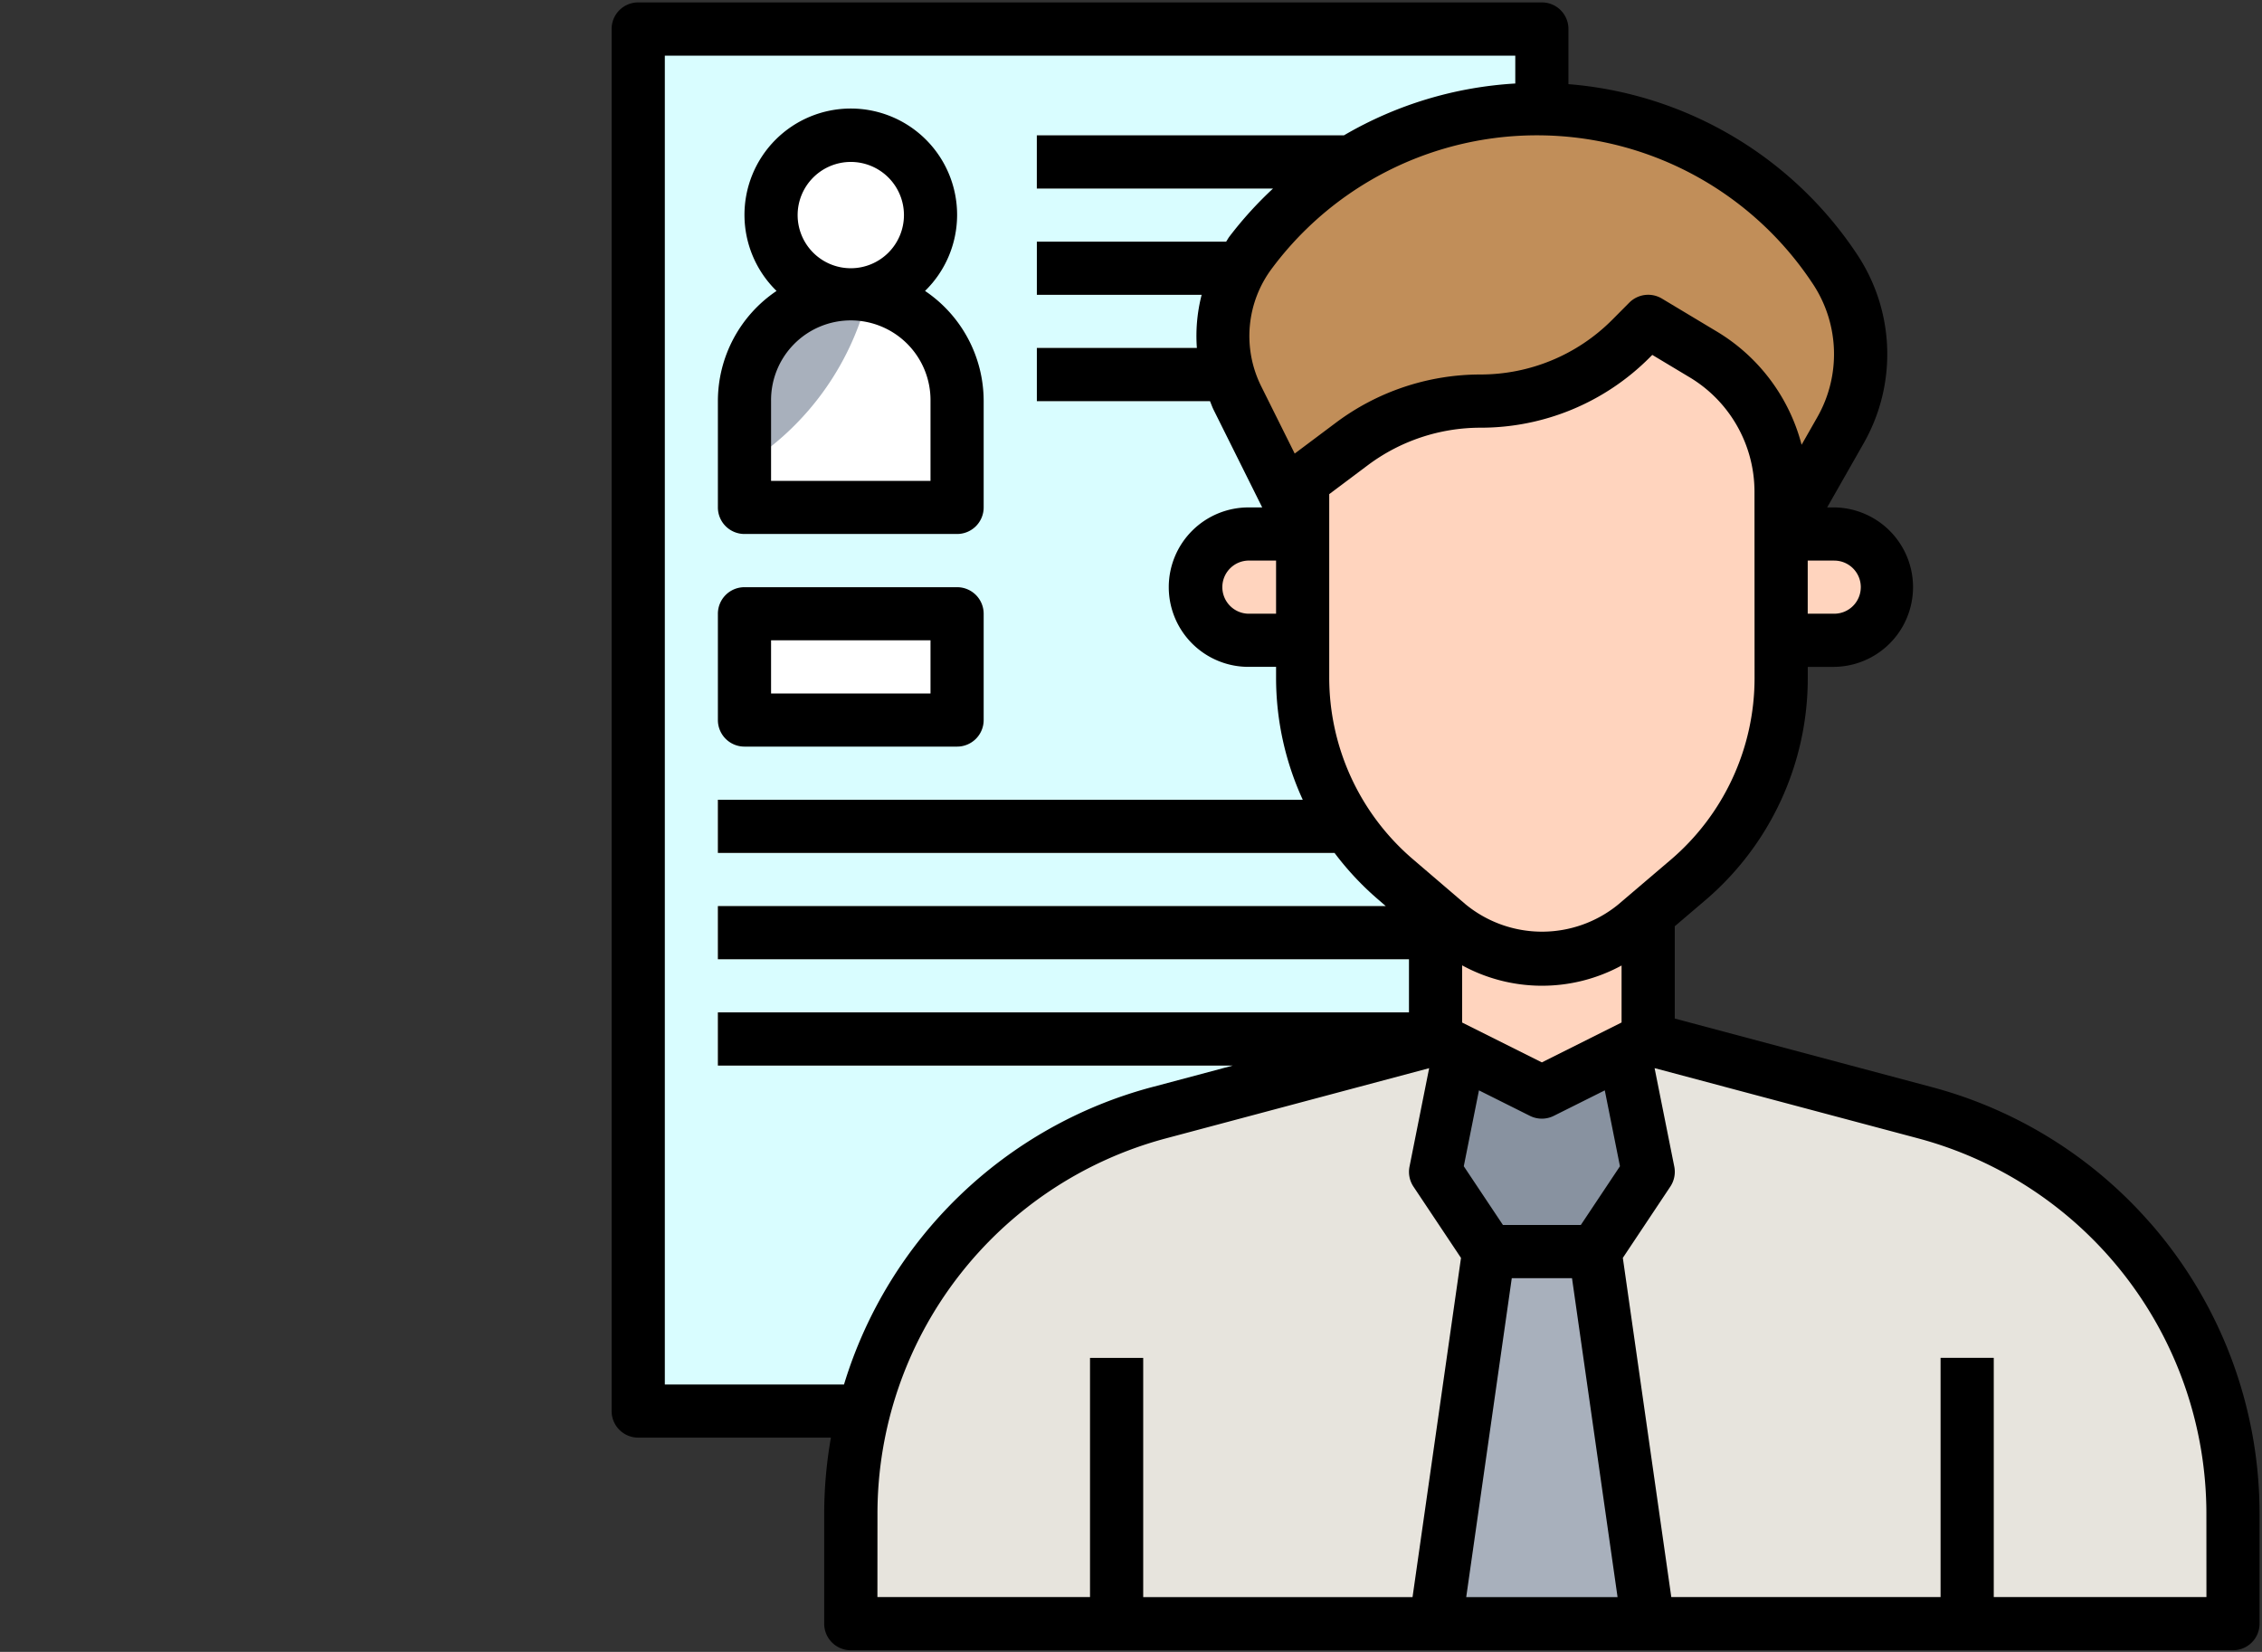
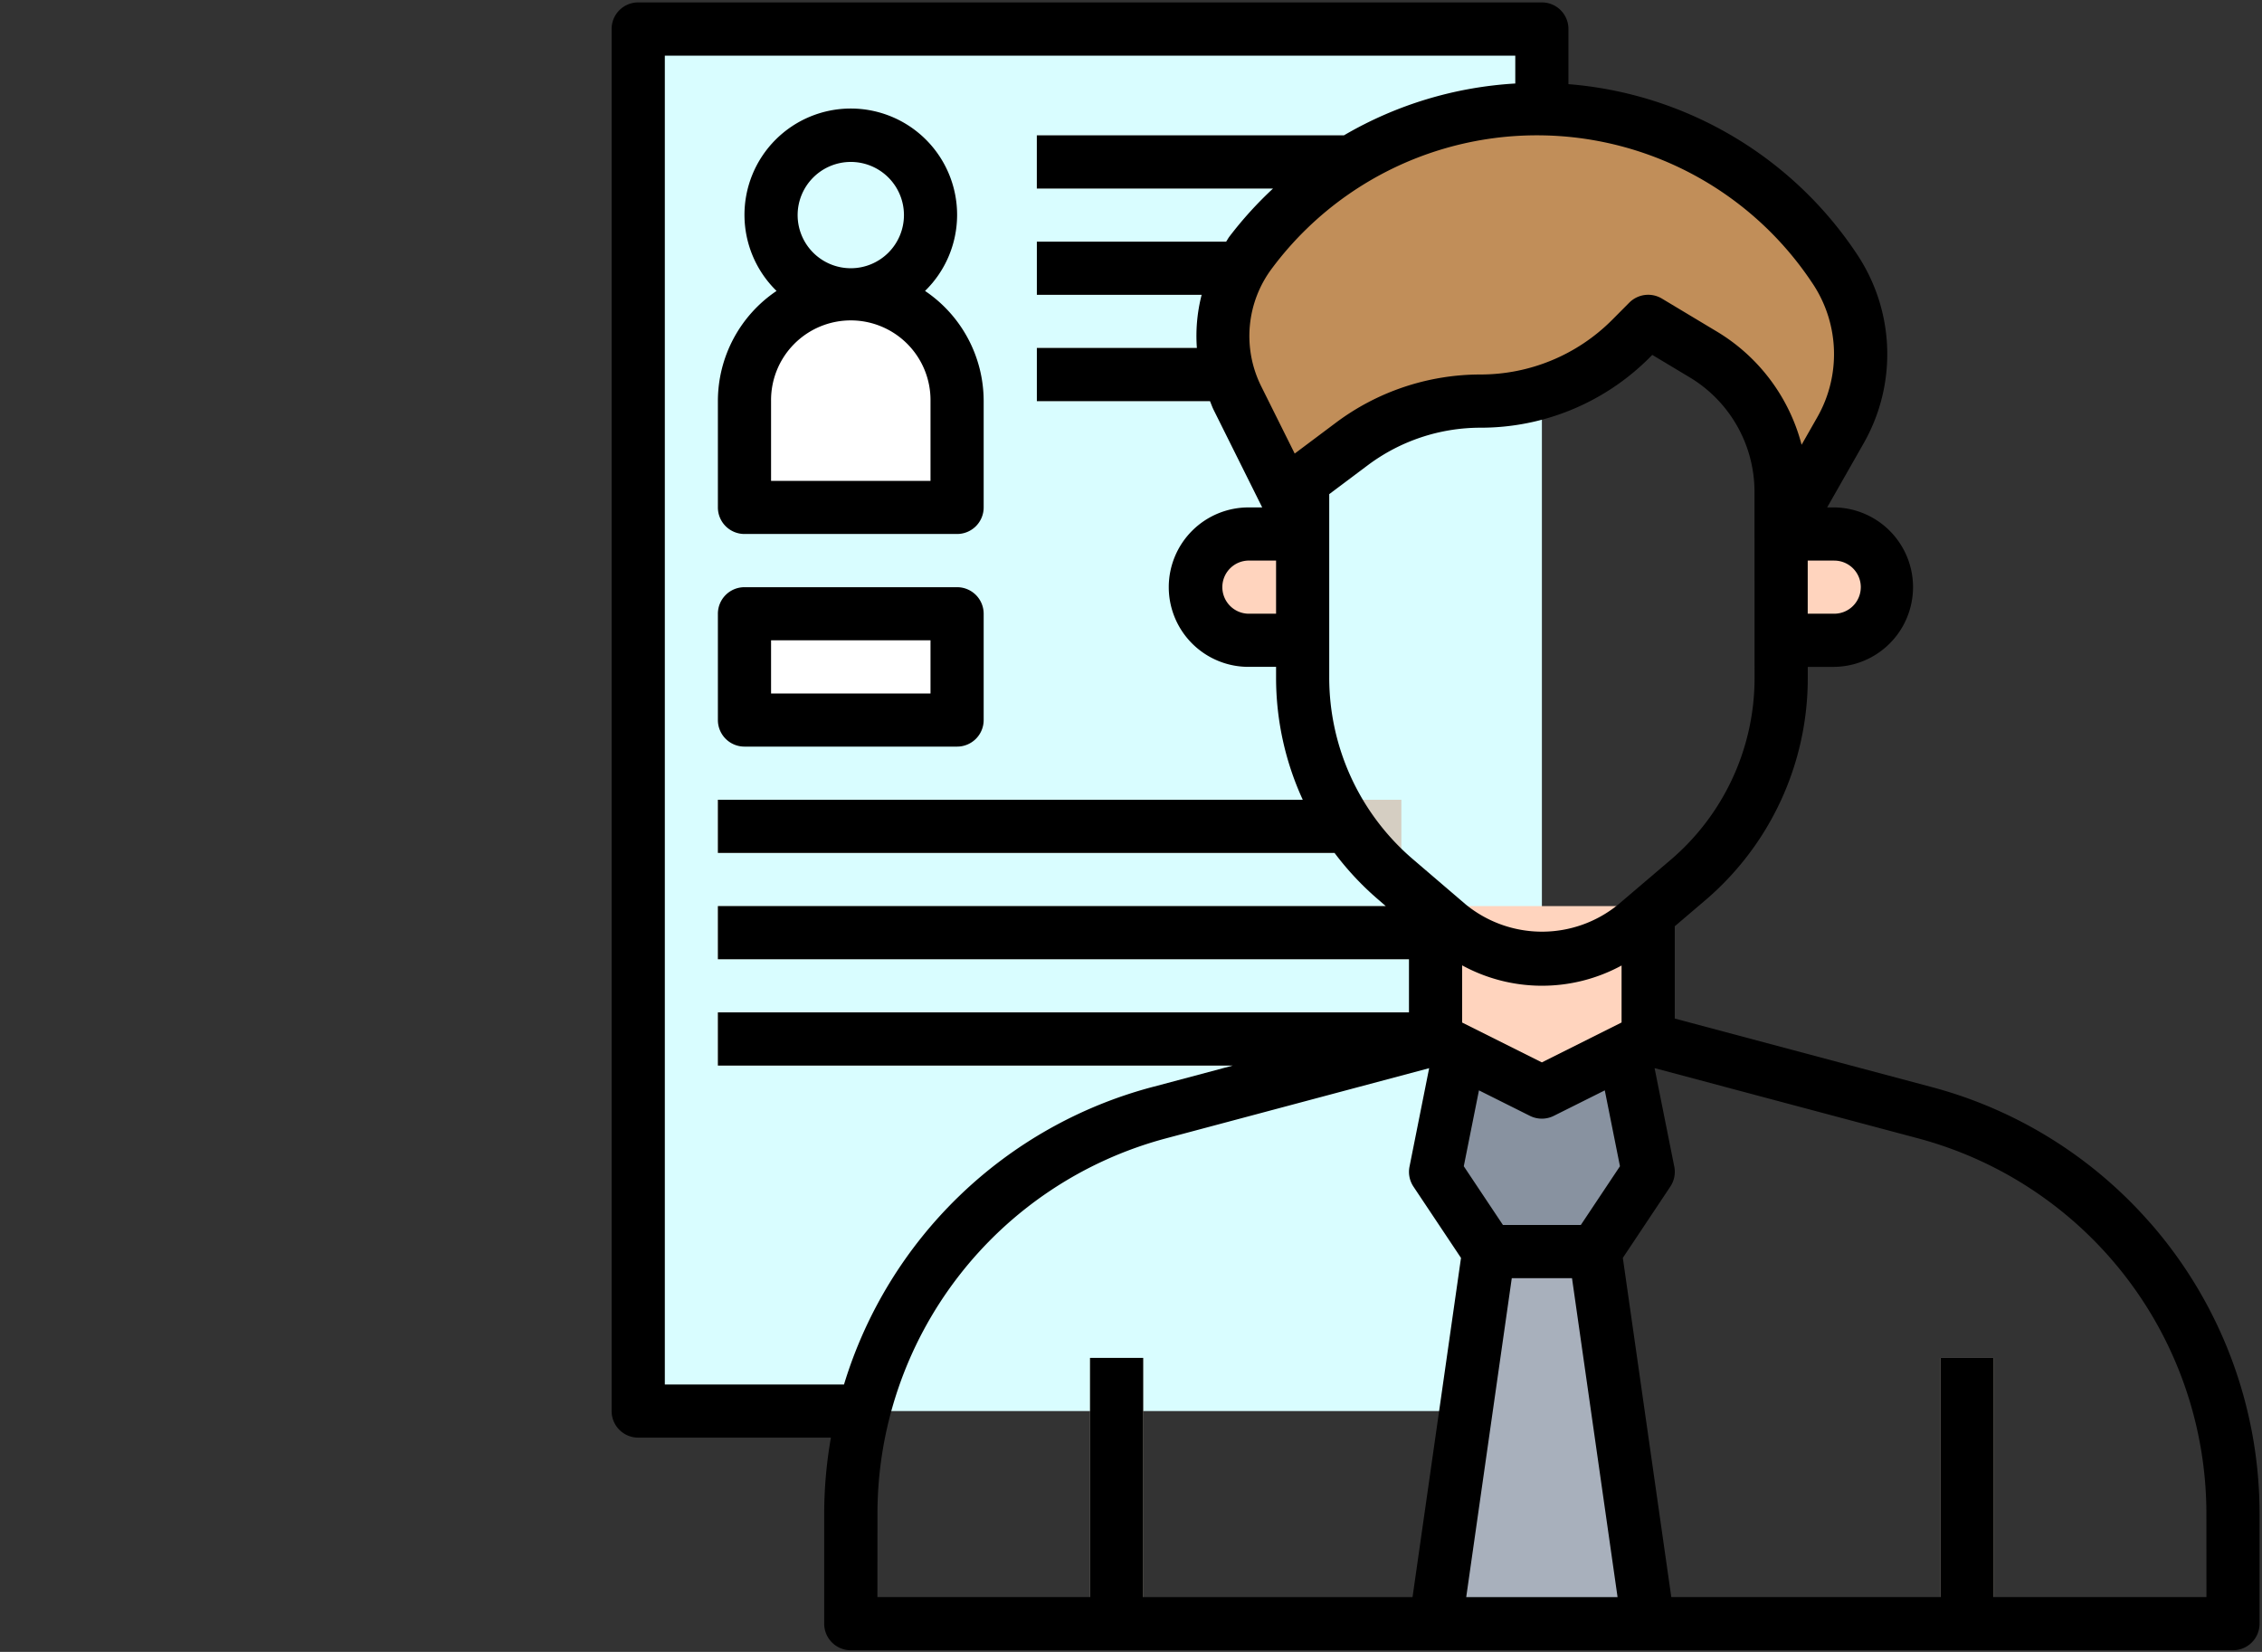
<svg xmlns="http://www.w3.org/2000/svg" width="178" height="130" viewBox="0 0 178 130">
  <rect x="0" y="0" width="178" height="130" fill="#333333" stroke="none" />
  <defs>
    <clipPath id="frm4mtr21a">
      <path data-name="長方形 1904" transform="translate(-48.129 -.193)" style="fill:#f7f7f7" d="M0 0h178v130H0z" />
    </clipPath>
  </defs>
  <g transform="translate(48.129 .195)" style="clip-path:url(#frm4mtr21a)">
    <path data-name="パス 6542" d="M3.226 3.226h71.113v108.762H3.226z" transform="translate(-1.134 -1.134)" style="fill:#d9fdff" />
    <path data-name="パス 6543" d="M26.41 36.087H9.677v-8.366a8.366 8.366 0 1 1 16.733 0z" transform="translate(.78 3.652)" style="fill:#fff" />
    <g data-name="グループ 4603">
      <path data-name="パス 6544" d="M27.416 9.677h30.895v4.183H27.416z" transform="translate(6.045 .781)" style="fill:#e7e4dd" />
    </g>
    <g data-name="グループ 4604">
      <path data-name="パス 6545" d="M27.418 16.129h20.206v4.183H27.418z" transform="translate(6.045 2.695)" style="fill:#e7e4dd" />
    </g>
    <g data-name="グループ 4605">
      <path data-name="パス 6546" d="M27.418 22.581h17.159v4.183H27.418z" transform="translate(6.045 4.609)" style="fill:#e7e4dd" />
    </g>
-     <circle data-name="楕円形 613" cx="6.275" cy="6.275" r="6.275" transform="translate(12.549 10.458)" style="fill:#fff" />
    <g data-name="グループ 4606">
      <path data-name="パス 6547" d="M8.063 50h53.783v4.183H8.063z" transform="translate(.301 12.747)" style="fill:#d5cec2" />
    </g>
    <g data-name="グループ 4607">
      <path data-name="パス 6548" d="M8.063 56.452h58.562v4.183H8.063z" transform="translate(.301 14.661)" style="fill:#d5cec2" />
    </g>
    <g data-name="グループ 4608">
      <path data-name="パス 6549" d="M8.063 62.9h62.745v4.183H8.063z" transform="translate(.301 16.577)" style="fill:#d5cec2" />
    </g>
    <path data-name="パス 6550" d="M9.677 38.71H26.41v8.366H9.677z" transform="translate(.78 9.396)" style="fill:#fff" />
-     <path data-name="パス 6551" d="m78.876 64.516 21.754 5.8a32.679 32.679 0 0 1 24.26 31.576v8.636H16.129v-8.636a32.679 32.679 0 0 1 24.26-31.576l21.754-5.8" transform="translate(2.695 17.055)" style="fill:#e7e4dd" />
    <path data-name="パス 6552" d="M51.613 56.452v10.457l8.366 4.183 8.366-4.183V56.452" transform="translate(13.226 14.662)" style="fill:#ffd4be" />
    <path data-name="パス 6553" d="m64.162 77.419 4.183 29.281H51.613L55.8 77.419z" transform="translate(13.226 20.884)" style="fill:#a8b0bc" />
    <path data-name="パス 6554" d="m66.444 65.25 1.9 9.506-4.183 6.275H55.8l-4.183-6.275 1.9-9.506 6.465 3.231z" transform="translate(13.226 17.273)" style="fill:#8892a0" />
    <g data-name="グループ 4609">
      <path data-name="パス 6555" d="M72.581 33.871h4.183a4.183 4.183 0 1 1 0 8.366h-4.183" transform="translate(19.449 7.961)" style="fill:#ffd4be" />
      <path data-name="パス 6556" d="M45.463 33.871H41.28a4.183 4.183 0 1 0 0 8.366h4.183" transform="translate(8.918 7.961)" style="fill:#ffd4be" />
-       <path data-name="パス 6557" d="M81.2 49.026V34.345a12.548 12.548 0 0 0-6.1-10.759l-4.365-2.619-1.357 1.357a16.791 16.791 0 0 1-11.868 4.918A16.79 16.79 0 0 0 47.437 30.6l-3.888 2.918V49a20.922 20.922 0 0 0 7.3 15.881l4.154 3.56a11.337 11.337 0 0 0 14.727.021l4.116-3.505A20.911 20.911 0 0 0 81.2 49.026z" transform="translate(10.833 4.131)" style="fill:#ffd4be" />
    </g>
    <path data-name="パス 6558" d="M82.635 41.53v-3.355a12.548 12.548 0 0 0-6.093-10.759L72.175 24.8l-1.357 1.357a16.791 16.791 0 0 1-11.872 4.917 16.79 16.79 0 0 0-10.073 3.357l-3.888 2.918v3.8l-5.123-10.295a10.992 10.992 0 0 1 1.031-11.474 28.091 28.091 0 0 1 45.962 1.28 12.16 12.16 0 0 1 .437 12.727L82.66 41.53z" transform="translate(9.396 .302)" style="fill:#c18e59" />
-     <path data-name="パス 6559" d="M11.29 15.952a6.228 6.228 0 0 0 7.68 6.1A21.909 21.909 0 0 0 19.579 17a21.871 21.871 0 0 0-1.249-7.243 6.162 6.162 0 0 0-.766-.077 6.274 6.274 0 0 0-6.274 6.272z" transform="translate(1.259 .78)" style="fill:#fff" />
-     <path data-name="パス 6560" d="M19.37 19.489a8.209 8.209 0 0 0-9.692 8.232v5.039a21.96 21.96 0 0 0 9.692-13.271z" transform="translate(.78 3.652)" style="fill:#a8b0bc" />
    <g data-name="グループ 4610">
      <path data-name="パス 6561" d="M30.645 83.871h4.181v20.916h-4.181z" transform="translate(7.003 22.799)" style="fill:#cbc3b6" />
    </g>
    <g data-name="グループ 4611">
      <path data-name="パス 6562" d="M82.258 83.871h4.181v20.916h-4.181z" transform="translate(22.321 22.799)" style="fill:#cbc3b6" />
    </g>
    <g data-name="グループ 4612">
      <path data-name="パス 6563" d="M121.073 96.051a34.656 34.656 0 0 0-17.212-10.7l-20.2-5.388v-7.262l2.376-2.025a22.967 22.967 0 0 0 8.09-17.519v-.87h2.087a6.275 6.275 0 0 0 0-12.549h-.561l2.855-5.016a14.175 14.175 0 0 0-.512-14.917A30.131 30.131 0 0 0 75.294 6.427v-4.34a2.09 2.09 0 0 0-2.092-2.092H2.087A2.09 2.09 0 0 0 0 2.087v108.766a2.091 2.091 0 0 0 2.087 2.092h15.17a34.794 34.794 0 0 0-.529 6v8.642a2.09 2.09 0 0 0 2.092 2.092h108.767a2.091 2.091 0 0 0 2.092-2.092v-8.636a34.758 34.758 0 0 0-8.6-22.9zm-47.87-12.637-6.275-3.137v-4.5a13.114 13.114 0 0 0 12.547.013v4.484zm-2.368 16.981h4.739l3.585 25.1H67.25zm8.513-8.808-3.081 4.625h-6.126l-3.083-4.625 1.194-5.971 4.016 2.008a2.1 2.1 0 0 0 1.868 0l4.018-2.008zm3.974-24.1-4.114 3.505a9.48 9.48 0 0 1-12.01-.019l-4.154-3.558a18.812 18.812 0 0 1-6.574-14.292V38.694l3.054-2.29a14.787 14.787 0 0 1 8.818-2.939 18.765 18.765 0 0 0 13.35-5.53l.2-.2 2.966 1.78a10.506 10.506 0 0 1 5.076 8.964l.006 14.681a18.8 18.8 0 0 1-6.618 14.327zM52.287 48.104h-2.091a2.092 2.092 0 1 1 0-4.183h2.091zm46.012-2.089a2.09 2.09 0 0 1-2.087 2.089h-2.089v-4.181h2.092a2.09 2.09 0 0 1 2.085 2.091zm-3.792-23.9a10.015 10.015 0 0 1 .362 10.537l-1.228 2.156a14.712 14.712 0 0 0-6.63-8.887L82.644 23.3a2.1 2.1 0 0 0-2.556.316l-1.353 1.361a14.614 14.614 0 0 1-10.393 4.3 19 19 0 0 0-11.328 3.78L53.753 35.5l-2.627-5.277a8.863 8.863 0 0 1 .835-9.293 26 26 0 0 1 42.547 1.188zm-90.32 86.647V4.187h66.924v2.19a30.178 30.178 0 0 0-13.486 4.081H33.461v4.183h18.588a29.928 29.928 0 0 0-3.439 3.79c-.094.125-.163.264-.253.393H33.463v4.183h12.968a12.928 12.928 0 0 0-.376 4.183H33.463v4.183h13.624c.1.238.18.481.3.715l3.809 7.651h-1a6.274 6.274 0 1 0 0 12.547h2.091v.839a22.991 22.991 0 0 0 2.1 9.62H8.364v4.183h48.523a23.016 23.016 0 0 0 3.434 3.667l.6.519H8.364v4.183h54.381v4.183H8.364v4.183h40.523l-6.337 1.69a34.639 34.639 0 0 0-24.263 23.411h-14.1zm16.733 10.186a30.579 30.579 0 0 1 22.7-29.554l20.713-5.524-1.546 7.749a2.1 2.1 0 0 0 .31 1.571l3.742 5.612-3.813 26.693H41.829V106.67h-4.181v18.824H20.916zm104.579 6.545H108.76v-18.825h-4.181v18.824H83.387l-3.813-26.693 3.739-5.612a2.1 2.1 0 0 0 .31-1.571l-1.55-7.749 20.714 5.52a30.588 30.588 0 0 1 22.708 29.556z" />
      <path data-name="パス 6564" d="M10.455 41.829h16.73a2.09 2.09 0 0 0 2.092-2.092v-8.366a10.453 10.453 0 0 0-4.614-8.67 8.366 8.366 0 1 0-11.684 0 10.456 10.456 0 0 0-4.616 8.672v8.366a2.089 2.089 0 0 0 2.092 2.09zm8.366-29.28a4.183 4.183 0 1 1-4.183 4.183 4.186 4.186 0 0 1 4.184-4.183zm-6.274 18.824a6.274 6.274 0 1 1 12.547 0v6.275H12.547z" />
      <path data-name="パス 6565" d="M10.455 58.562h16.73a2.09 2.09 0 0 0 2.092-2.092v-8.366a2.09 2.09 0 0 0-2.091-2.087H10.455a2.09 2.09 0 0 0-2.092 2.092v8.366a2.09 2.09 0 0 0 2.092 2.087zm2.092-8.364h12.547v4.183H12.547z" />
    </g>
  </g>
</svg>